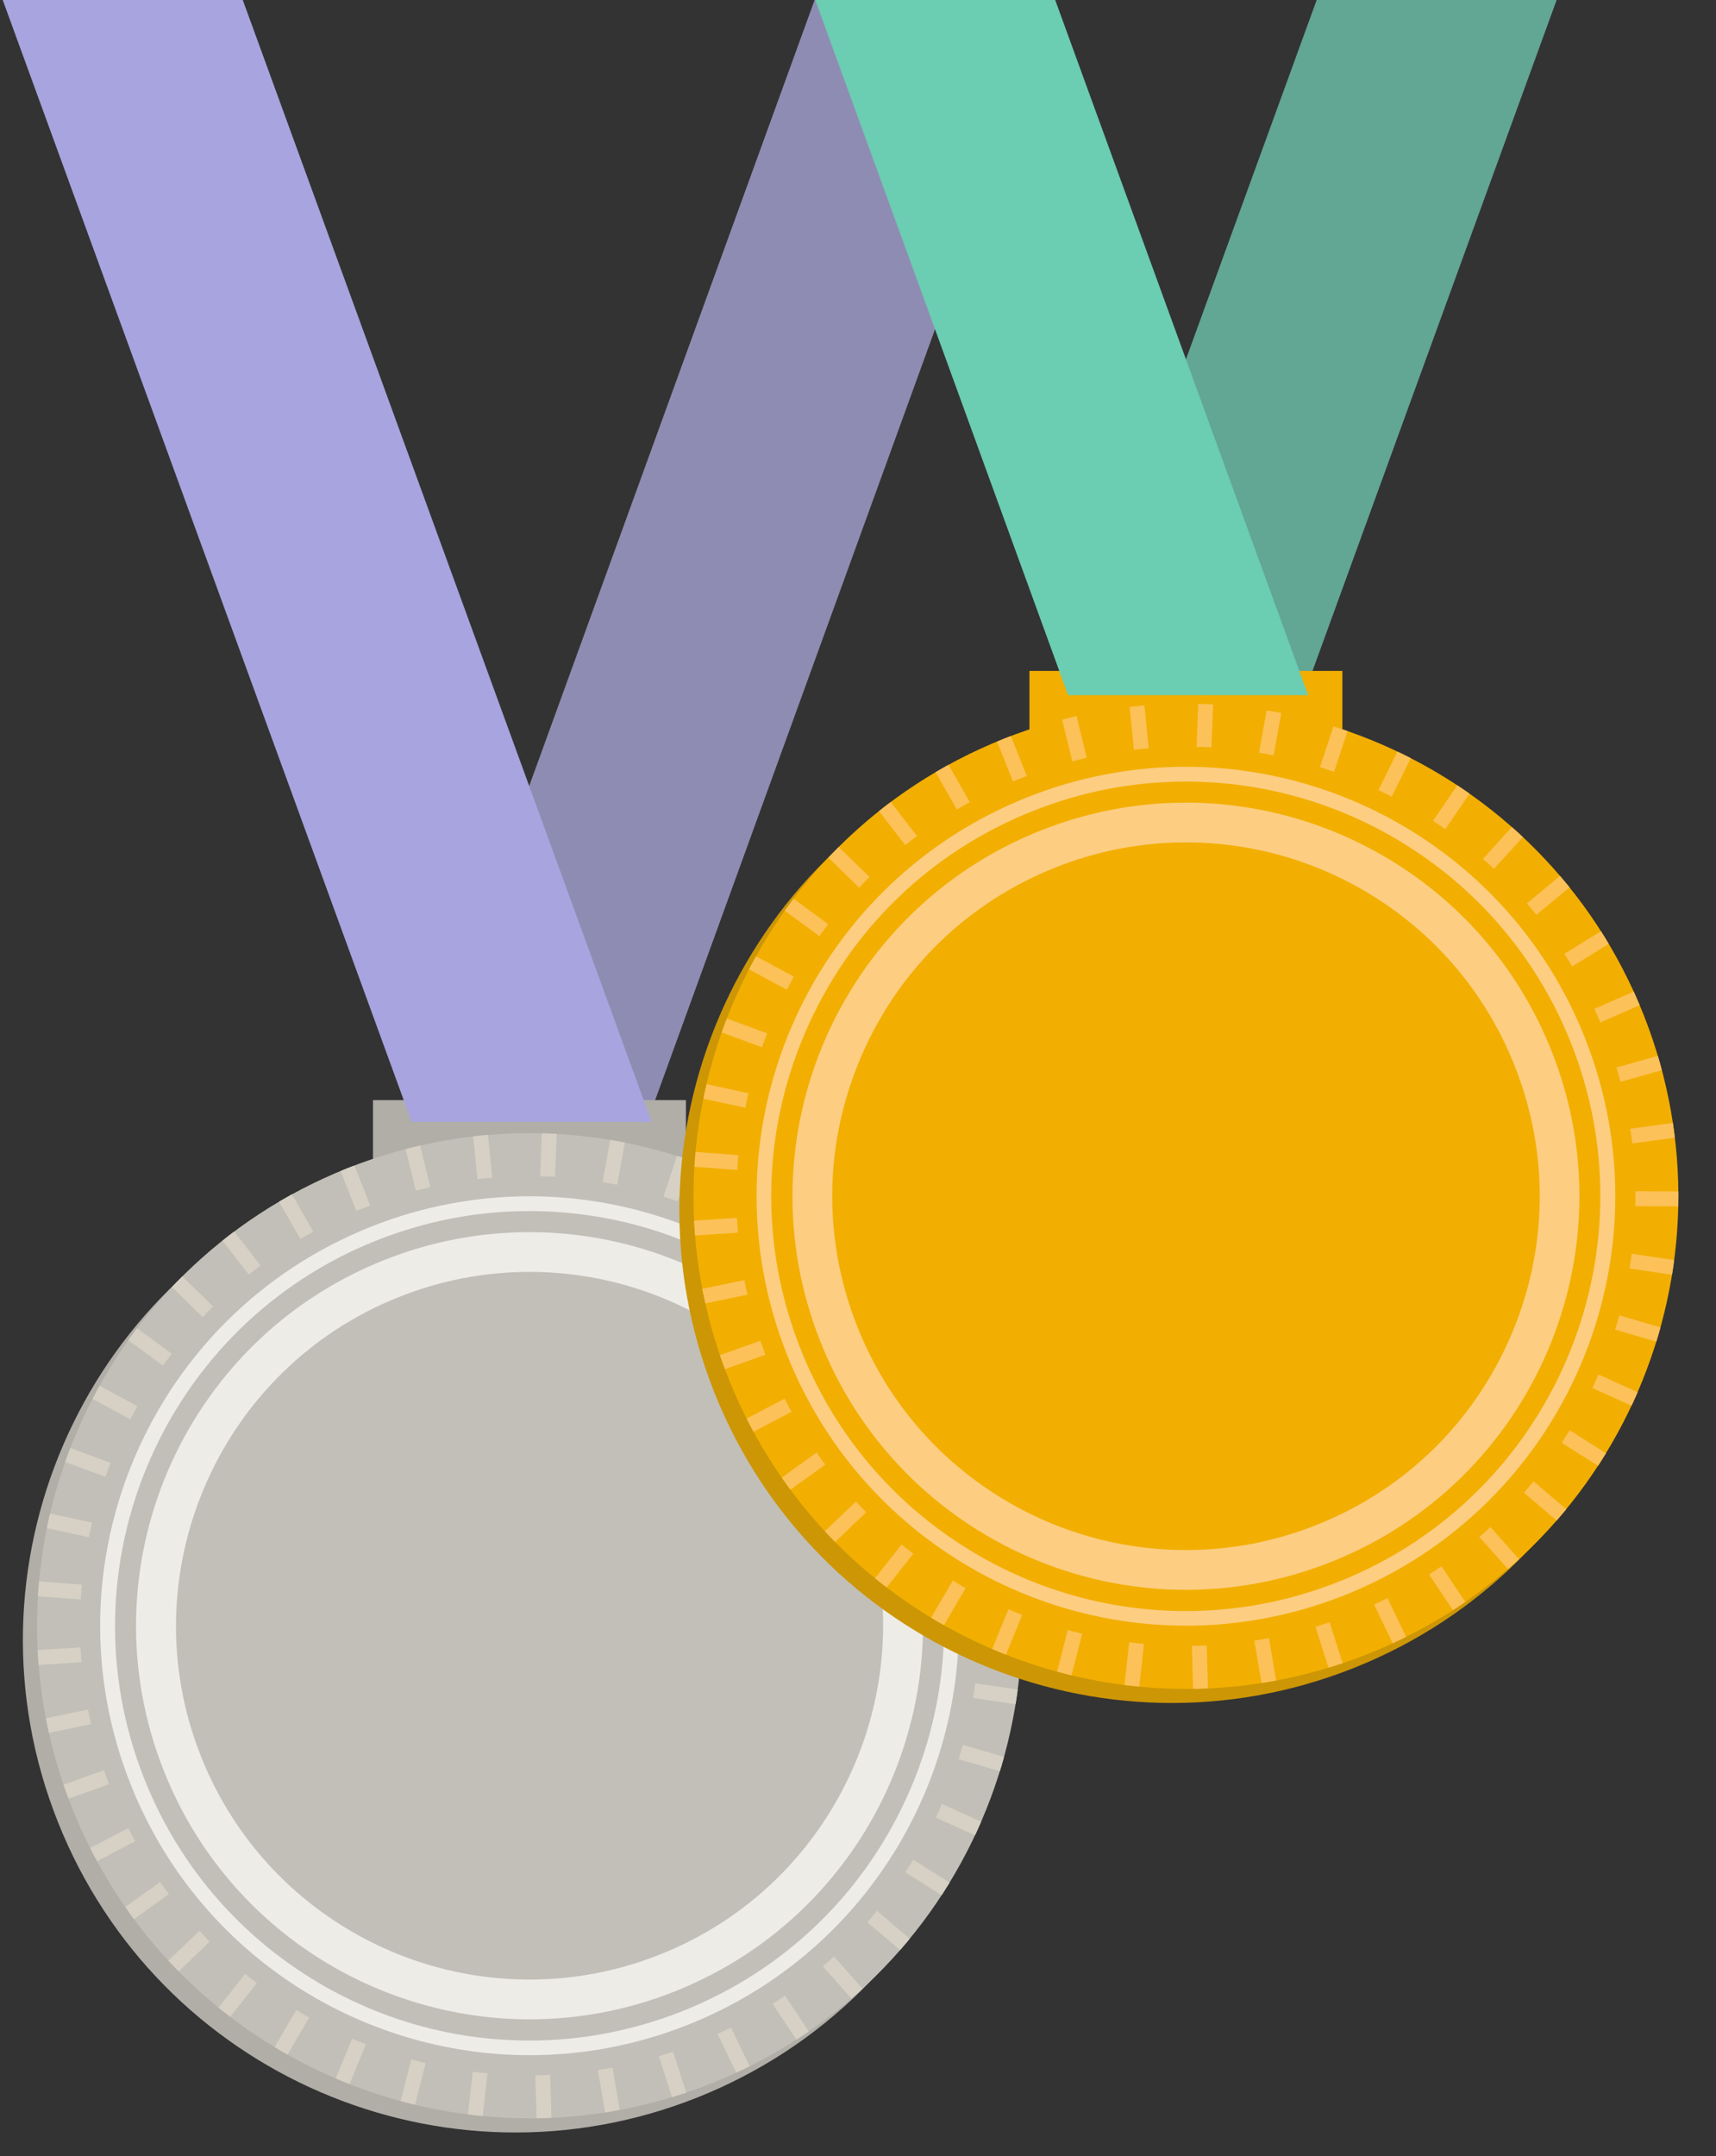
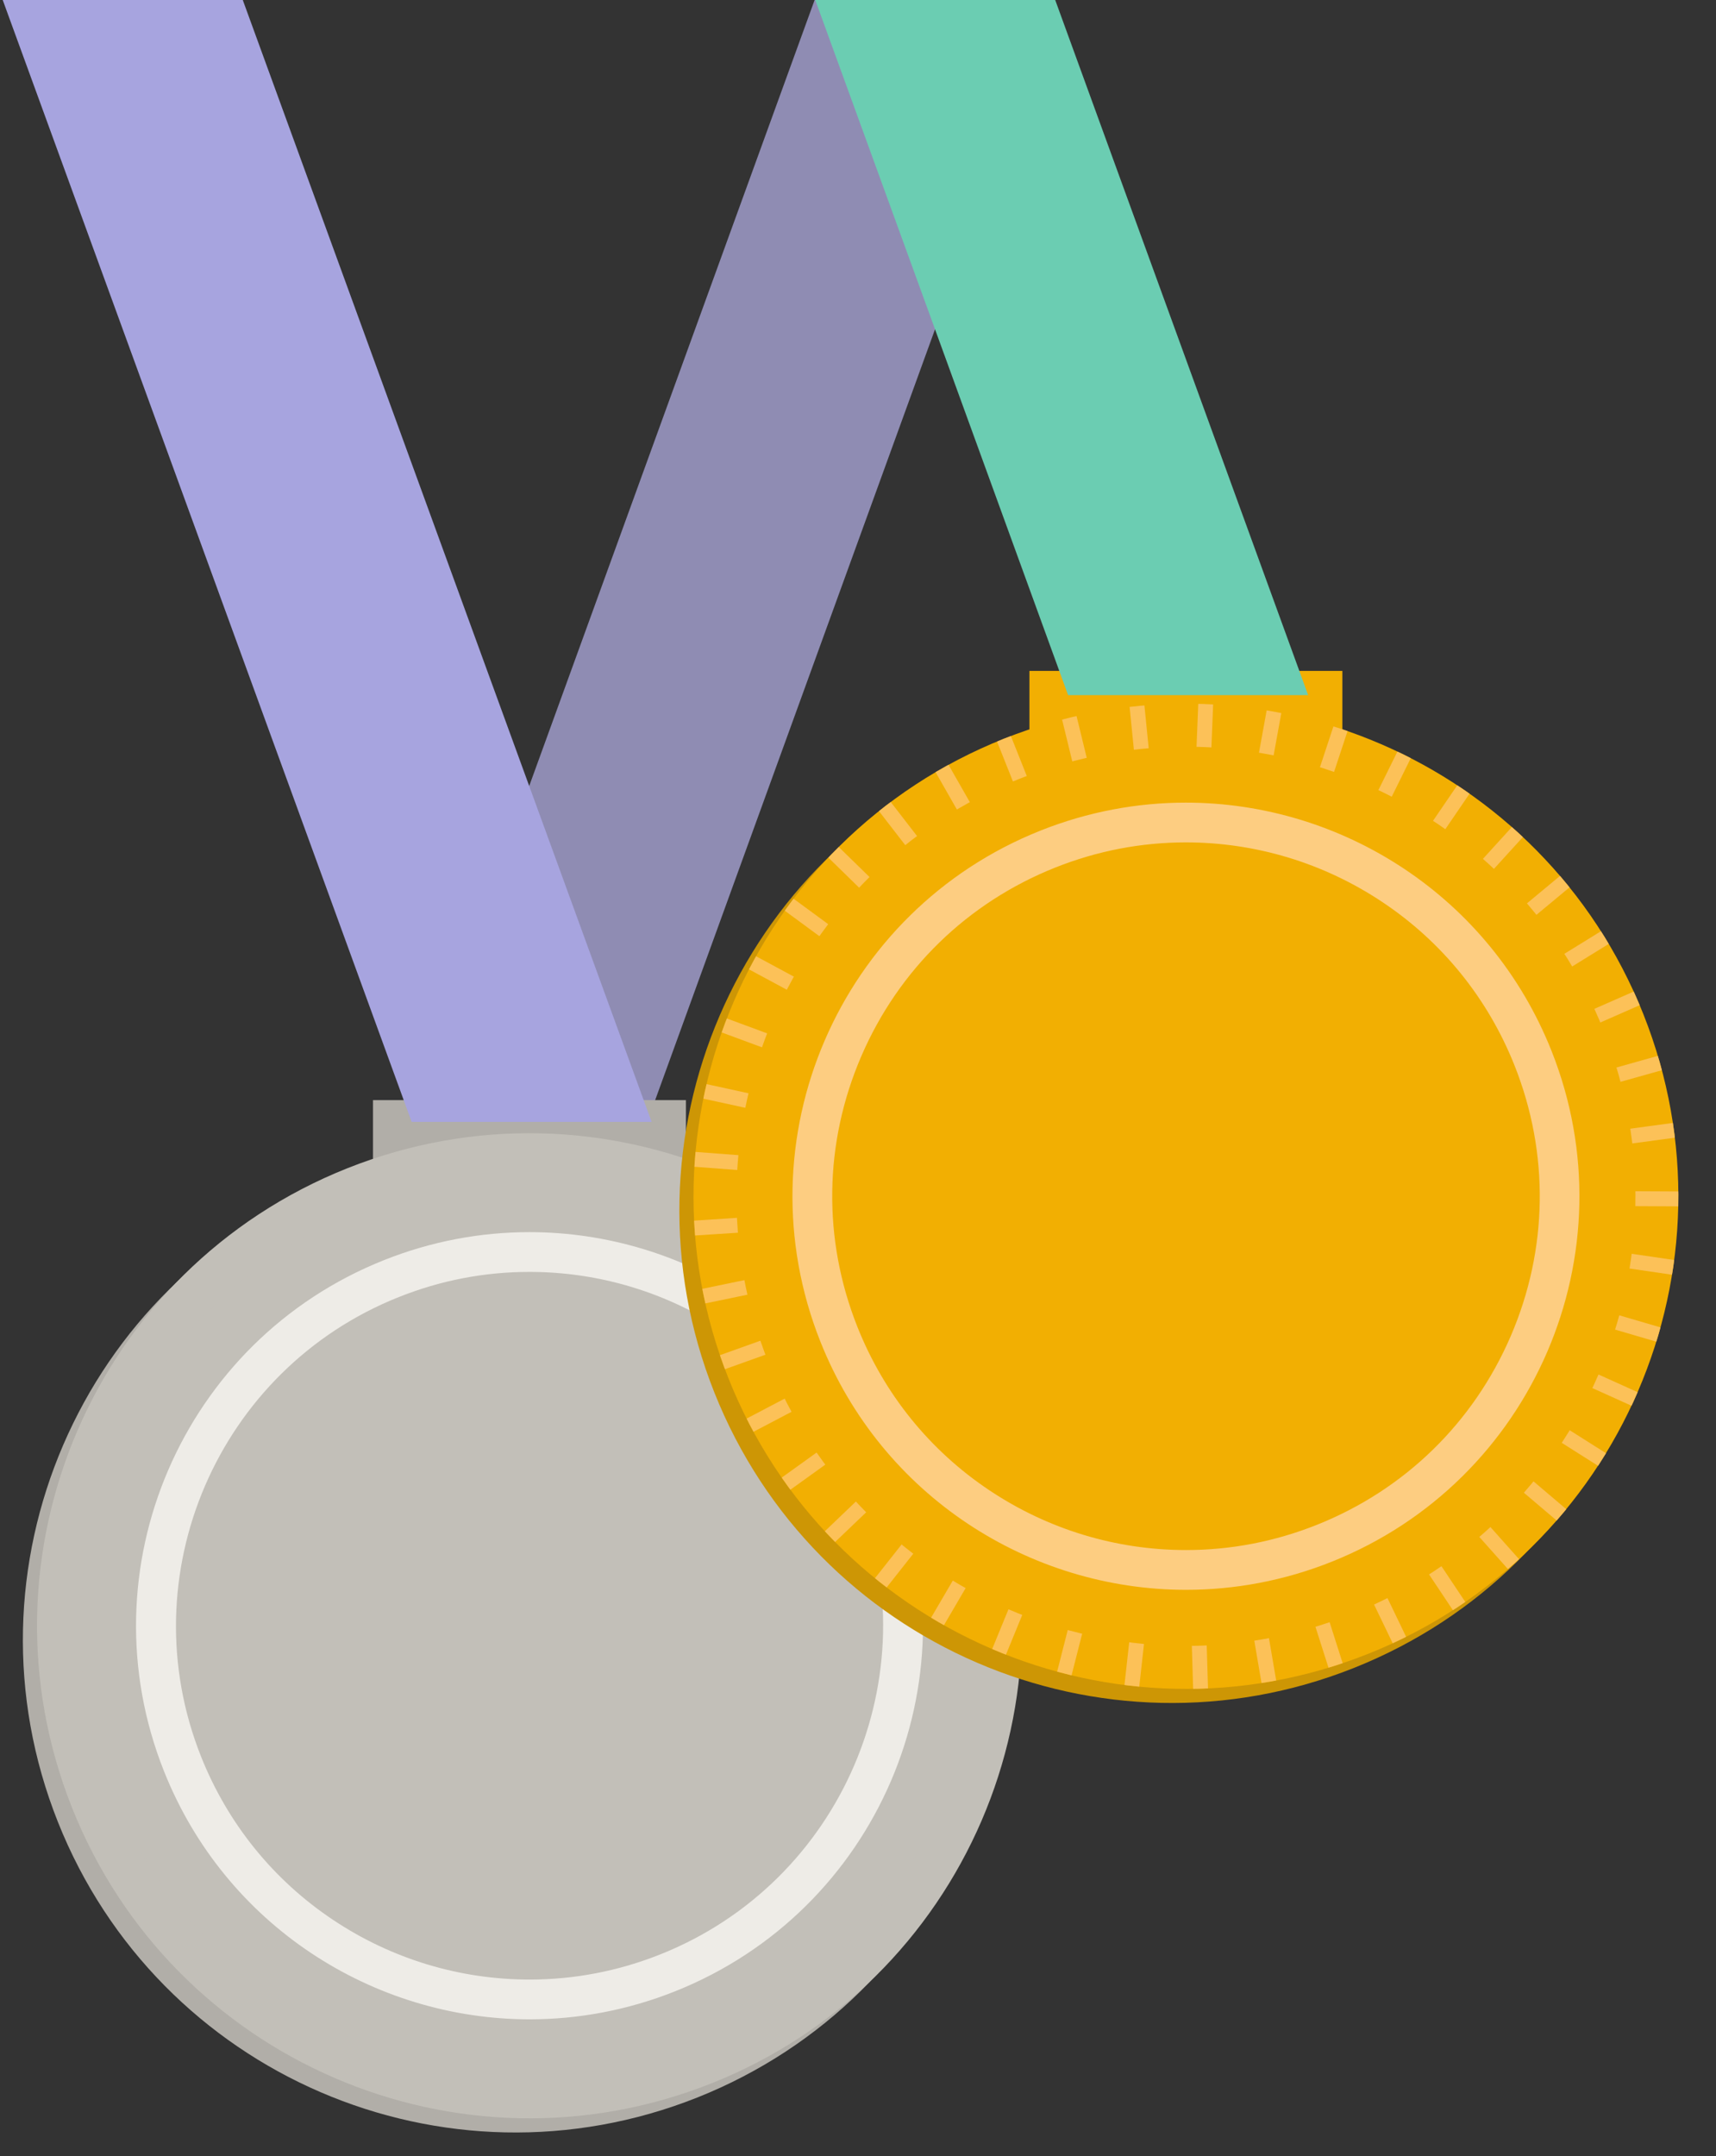
<svg xmlns="http://www.w3.org/2000/svg" xmlns:xlink="http://www.w3.org/1999/xlink" version="1.1" x="0px" y="0px" viewBox="0 0 189.08 237.49" style="enable-background:new 0 0 189.08 237.49;" xml:space="preserve">
  <rect x="0" y="0" width="189.08" height="237.49" fill="#333333" stroke="none" />
  <style type="text/css">
	.st0{fill:#D6D1C4;}
	.st1{fill:#FFFFFF;stroke:#FECB8B;stroke-width:3.978;stroke-linecap:round;stroke-miterlimit:10;}
	.st2{fill:#BC3C32;}
	.st3{fill:#60391E;}
	.st4{fill:#683F21;}
	.st5{fill:#7D4E24;}
	.st6{fill:#FFE9CF;}
	.st7{fill:#FFDFB9;}
	.st8{fill:#F7B5CD;}
	.st9{fill:#DE9EB8;}
	.st10{fill:#FFD5A2;}
	.st11{fill:#BCDCF1;stroke:#FFFFFF;stroke-width:1.231;stroke-miterlimit:10;}
	.st12{fill:#FF5100;stroke:#FFFFFF;stroke-width:1.231;stroke-miterlimit:10;}
	.st13{fill:#FFFFFF;}
	.st14{fill:#E2A99C;}
	.st15{fill:#EBB8A9;}
	.st16{fill:#F2C3B1;}
	.st17{fill:#FECB8B;}
	.st18{fill:none;stroke:#000000;stroke-width:2.015;stroke-miterlimit:10;}
	.st19{clip-path:url(#SVGID_00000122681639695698842640000001918470911531281835_);fill:#F7B5CD;}
	.st20{clip-path:url(#SVGID_00000122681639695698842640000001918470911531281835_);fill:#8DC6E8;}
	.st21{clip-path:url(#SVGID_00000122681639695698842640000001918470911531281835_);fill:#FF5100;}
	.st22{clip-path:url(#SVGID_00000122681639695698842640000001918470911531281835_);fill:#FF4438;}
	.st23{clip-path:url(#SVGID_00000122681639695698842640000001918470911531281835_);fill:#6BCDB2;}
	
		.st24{clip-path:url(#SVGID_00000122681639695698842640000001918470911531281835_);fill:none;stroke:#6BCDB2;stroke-width:0.416;stroke-miterlimit:10;}
	.st25{clip-path:url(#SVGID_00000122681639695698842640000001918470911531281835_);fill:#C084A4;}
	.st26{clip-path:url(#SVGID_00000122681639695698842640000001918470911531281835_);fill:#FECB8B;}
	.st27{clip-path:url(#SVGID_00000122681639695698842640000001918470911531281835_);fill:#A7A4DF;}
	.st28{clip-path:url(#SVGID_00000122681639695698842640000001918470911531281835_);fill:#D6D1C4;}
	.st29{fill:#F8BFA8;}
	.st30{fill:#E5AB8D;}
	.st31{fill:#683C11;}
	.st32{fill:#CA9E67;}
	.st33{fill:#FF4438;}
	.st34{fill:#302C24;}
	.st35{fill:#6A3C0F;}
	.st36{fill:#FF5100;}
	.st37{fill:#C084A4;}
	.st38{fill:none;stroke:#000000;stroke-width:5;stroke-miterlimit:10;}
	.st39{fill:#BAB3A6;}
	.st40{fill:#A7A4DF;}
	.st41{fill:none;stroke:#000000;stroke-width:1.774;stroke-miterlimit:10;}
	.st42{fill:#8DC6E8;}
	.st43{fill:#6BCDB2;}
	.st44{fill:none;stroke:#000000;stroke-width:1.789;stroke-miterlimit:10;}
	.st45{fill:#967056;}
	.st46{fill:#AD8163;}
	.st47{fill:#C99A77;}
	.st48{fill:none;stroke:#E30613;stroke-width:1.032;stroke-miterlimit:10;}
	.st49{fill:#010202;}
	.st50{fill:#145038;}
	.st51{fill:#1E7851;}
	.st52{fill:#C65A37;}
	.st53{fill:#B64F33;}
	.st54{fill:#D6B48E;}
	.st55{fill:#1E1E1C;}
	.st56{fill:#202423;}
	.st57{fill:#A16788;}
	.st58{fill:#824F3C;}
	.st59{fill:#F6C0A9;}
	.st60{fill:#CBBBA4;}
	.st61{fill:#3C3F3E;}
	.st62{fill:#8A8AC3;}
	.st63{fill:#F0D69D;}
	.st64{fill:#E8E8E8;}
	.st65{fill:none;stroke:#000000;stroke-width:3;stroke-miterlimit:10;}
	.st66{fill:#CD8C60;}
	.st67{fill:#A1663F;}
	.st68{fill:#EDEDED;}
	.st69{fill:#3461AA;}
	.st70{fill:#E5E4E4;}
	.st71{opacity:0.63;fill:#CD8C60;}
	.st72{fill:#F4F4F4;}
	.st73{fill:#4C71B7;}
	.st74{fill:#623912;}
	
		.st75{clip-path:url(#SVGID_00000016038357501654878820000013867275295455902351_);fill:none;stroke:#010202;stroke-width:1.478;stroke-miterlimit:10;}
	
		.st76{clip-path:url(#SVGID_00000005229252124725167520000007250629596153888168_);fill:none;stroke:#010202;stroke-width:1.478;stroke-miterlimit:10;}
	
		.st77{clip-path:url(#SVGID_00000052787054902616626010000013138789369449652381_);fill:none;stroke:#010202;stroke-width:1.478;stroke-miterlimit:10;}
	
		.st78{clip-path:url(#SVGID_00000067932931891767332410000005766252263864564356_);fill:none;stroke:#010202;stroke-width:1.478;stroke-miterlimit:10;}
	
		.st79{clip-path:url(#SVGID_00000077286768119536436020000016494561958915915920_);fill:none;stroke:#010202;stroke-width:1.478;stroke-miterlimit:10;}
	
		.st80{clip-path:url(#SVGID_00000098211803496035874400000007512644610114572437_);fill:none;stroke:#010202;stroke-width:1.478;stroke-miterlimit:10;}
	
		.st81{clip-path:url(#SVGID_00000158727473163527162420000014278747284549230468_);fill:none;stroke:#010202;stroke-width:1.478;stroke-miterlimit:10;}
	.st82{fill:none;stroke:#EDEDED;stroke-width:2.955;stroke-miterlimit:10;}
	.st83{fill:none;stroke:#010202;stroke-width:1.478;stroke-miterlimit:10;}
	.st84{fill:#7D9ED2;}
	
		.st85{clip-path:url(#SVGID_00000104675478665166970440000011440390523345815425_);fill:none;stroke:#010202;stroke-width:1.478;stroke-miterlimit:10;}
	.st86{fill:#8685BF;}
	.st87{fill:none;stroke:#8685BF;stroke-width:2.513;stroke-miterlimit:10;}
	.st88{fill:none;stroke:#FF5100;stroke-width:2.513;stroke-miterlimit:10;}
	.st89{fill:none;stroke:#000000;stroke-width:6.844;}
	.st90{fill:none;stroke:#000000;stroke-width:2.904;}
	.st91{fill:#EAE7E1;}
	.st92{fill:none;stroke:#000000;stroke-width:3.634;}
	.st93{fill:#119962;}
	.st94{fill:#45D492;}
	.st95{fill:#81D5C8;}
	.st96{fill:#317764;}
	.st97{fill:#8F8CB3;}
	.st98{fill:#FF5100;stroke:#FFFFFF;stroke-width:2;stroke-miterlimit:10;}
	.st99{fill:#FFCD00;}
	.st100{clip-path:url(#SVGID_00000015325981656188466190000016123451846066089633_);}
	.st101{fill:#B9B5E6;}
	.st102{fill:#DEDAD0;}
	.st103{fill:#714522;}
	.st104{fill:#F2AF02;}
	.st105{fill:#6A3C11;}
	.st106{enable-background:new    ;}
	.st107{fill:#9795BE;}
	.st108{fill:#696783;}
	.st109{fill:#8381A4;}
	.st110{fill:#6CB7A3;}
	.st111{fill:#497D70;}
	.st112{fill:#538D7E;}
	.st113{fill:#4B8173;}
	.st114{fill:#548E7F;}
	.st115{fill:#DEA6BB;}
	.st116{fill:#997381;}
	.st117{fill:#BF90A1;}
	.st118{fill:#693B17;}
	.st119{fill:#F2C2B1;}
	.st120{fill:#62A694;}
	.st121{fill:#E8AF9A;}
	.st122{fill:#F4BDA4;}
	.st123{fill:#E5AB8D;stroke:#000000;stroke-miterlimit:10;}
	.st124{fill:#62BA8B;}
	.st125{opacity:0.44;fill:none;stroke:#FFFFFF;stroke-width:9;stroke-linecap:round;stroke-linejoin:round;stroke-miterlimit:10;}
	.st126{fill:#B1D7EF;}
	.st127{fill:#FFCD00;stroke:#B8B5AA;stroke-width:4;stroke-linecap:round;stroke-linejoin:round;stroke-miterlimit:10;}
	.st128{fill:none;stroke:#010202;stroke-width:4;stroke-linecap:round;stroke-linejoin:round;stroke-miterlimit:10;}
	.st129{fill:#B8B5AA;}
	.st130{clip-path:url(#SVGID_00000057867147290625644900000003448790355929772455_);}
	.st131{clip-path:url(#SVGID_00000079471562661289759330000014353240682850123952_);}
	.st132{fill:#D19DB0;}
	.st133{clip-path:url(#SVGID_00000021814670552779772010000004717178578702491547_);}
	.st134{opacity:0.109;fill:#6BCDB2;}
	.st135{opacity:0.26;}
	.st136{opacity:0.4;}
	.st137{fill:#E9E4D8;}
	.st138{fill:#986340;}
	.st139{fill:none;stroke:#000000;stroke-width:1.375;}
	.st140{clip-path:url(#SVGID_00000104692786209136652060000008794195768011301532_);fill:#004691;}
	.st141{clip-path:url(#SVGID_00000104692786209136652060000008794195768011301532_);fill:#007D4A;}
	.st142{fill:#444746;}
	.st143{fill:#373B3A;}
	.st144{clip-path:url(#SVGID_00000163048296384361201600000001624169481771074215_);}
	.st145{clip-path:url(#SVGID_00000052816516695344451230000007372410857895856043_);}
	.st146{fill:#B1AEA8;}
	.st147{fill:#C2BFB8;}
	
		.st148{clip-path:url(#SVGID_00000122716838249902665670000002647148829678728843_);fill:none;stroke:#D6D1C4;stroke-width:1.64;stroke-miterlimit:10;}
	.st149{fill:#EEECE7;}
	.st150{opacity:0.4;fill:#8DC6E8;}
	.st151{clip-path:url(#SVGID_00000179645892499817026700000000477453217624558256_);}
	.st152{fill:none;stroke:#C084A4;stroke-width:2.161;stroke-miterlimit:10;}
	.st153{fill:none;stroke:#6BCDB2;stroke-width:3;}
	.st154{fill:#E4B47F;}
	.st155{fill:none;stroke:#000000;stroke-width:1.533;stroke-miterlimit:10;}
	.st156{fill:none;stroke:#000000;stroke-width:1.533;stroke-linecap:round;stroke-miterlimit:10;}
	.st157{fill:none;stroke:#000000;stroke-width:1.365;stroke-miterlimit:10;}
	.st158{fill:none;stroke:#000000;stroke-width:1.365;stroke-linecap:round;stroke-miterlimit:10;}
	.st159{fill:#C1BAAA;}
	.st160{fill:#E0A695;}
	.st161{fill:none;stroke:#000000;stroke-miterlimit:10;}
	.st162{fill:#C78E7B;}
	.st163{fill:#E2A58E;}
	.st164{fill:none;stroke:#FECB8B;stroke-width:36;stroke-linecap:round;stroke-miterlimit:10;}
	.st165{fill:#FECB8B;stroke:#FECB8B;stroke-width:36;stroke-linecap:round;stroke-miterlimit:10;}
	.st166{fill:#D780A7;}
	.st167{fill:#EE98BB;}
	.st168{fill:#EFC3B9;}
	.st169{fill:#F5B39F;}
	.st170{fill:#EFA58B;}
	.st171{fill:#CF8F78;}
	.st172{fill:#DB9D82;}
	.st173{clip-path:url(#SVGID_00000124839784895114380070000015602228991434244765_);}
	.st174{fill:none;stroke:#C084A4;stroke-width:4.173;stroke-miterlimit:10;}
	.st175{clip-path:url(#SVGID_00000005974562958317713710000010951373725301223318_);}
	.st176{fill:none;stroke:#C084A4;stroke-width:4.366;stroke-miterlimit:10;}
	.st177{clip-path:url(#SVGID_00000020396189600528536200000009460791375787970437_);}
	.st178{fill:none;stroke:#C084A4;stroke-width:2;stroke-miterlimit:10;}
	.st179{clip-path:url(#SVGID_00000073685752750701571760000010018572224011575700_);}
	.st180{fill:none;stroke:#C084A4;stroke-width:2.884;stroke-miterlimit:10;}
	.st181{fill:#68B09E;}
	.st182{fill:#477A6D;}
	.st183{fill:#5A9989;}
	.st184{fill:#E3B880;}
	.st185{fill:#9B7F59;}
	.st186{fill:#C39F6F;}
	.st187{clip-path:url(#SVGID_00000182505292388495305530000008834462751642504622_);}
	.st188{clip-path:url(#SVGID_00000164490635089517698050000012389159856118785451_);}
	.st189{clip-path:url(#SVGID_00000084529261434754386850000016337389173504592537_);}
	.st190{fill:none;stroke:#C084A4;stroke-width:7.533;stroke-miterlimit:10;}
	.st191{fill:none;stroke:#000000;stroke-width:1.025;stroke-miterlimit:10;}
	.st192{fill:none;stroke:#000000;stroke-width:0.552;stroke-miterlimit:10;}
	.st193{fill:none;stroke:#000000;stroke-width:0.112;stroke-miterlimit:10;}
	.st194{fill:#F4B5B5;}
	.st195{fill:none;stroke:#000000;stroke-width:1.019;stroke-miterlimit:10;}
	.st196{fill:none;stroke:#000000;stroke-width:0.332;stroke-miterlimit:10;}
	.st197{fill:#575653;}
	.st198{fill:none;stroke:#000000;stroke-width:1.125;stroke-miterlimit:10;}
	.st199{fill:none;stroke:#000000;stroke-width:1.125;stroke-linecap:round;stroke-miterlimit:10;}
	.st200{clip-path:url(#SVGID_00000039830391018154651100000016551567302866853256_);}
	.st201{fill:none;stroke:#C084A4;stroke-width:1.066;stroke-miterlimit:10;}
	.st202{fill:#C084A4;stroke:#E6CCD9;stroke-width:1.112;stroke-miterlimit:10;}
	.st203{fill:#BCDCF1;stroke:#FFFFFF;stroke-width:2;stroke-miterlimit:10;}
	.st204{fill:#FF4438;stroke:#FFFFFF;stroke-width:2;stroke-miterlimit:10;}
	.st205{fill:#BCDCF1;stroke:#FFFFFF;stroke-width:1.282;stroke-miterlimit:10;}
	.st206{fill:#FF5100;stroke:#FFFFFF;stroke-width:1.282;stroke-miterlimit:10;}
	.st207{fill:#262D1D;}
	.st208{fill:#313B27;}
	.st209{fill:#F2F2F2;}
	.st210{fill:#688259;}
	.st211{fill:#759365;}
	.st212{fill:#030304;}
	.st213{fill:none;stroke:#D6D1C4;stroke-width:9;stroke-miterlimit:10;}
	.st214{fill:none;stroke:#000000;stroke-width:4.532;}
	.st215{fill:none;stroke:#000000;stroke-width:4.532;stroke-miterlimit:10;}
	.st216{fill:#FFFFFF;stroke:#010202;stroke-width:5;stroke-miterlimit:10;}
	.st217{fill:none;stroke:#F7B5CD;stroke-width:7;}
	.st218{fill:#6BCDB2;stroke:#6BCDB2;stroke-width:7;stroke-miterlimit:10;}
	.st219{fill:none;stroke:#A7A4DF;stroke-width:7;}
	.st220{fill:#DF4A12;}
	.st221{clip-path:url(#SVGID_00000166651826218331603960000007733901310957904006_);}
	.st222{fill:#8C8CC4;}
	.st223{clip-path:url(#SVGID_00000000928222107359478710000013583474120431577251_);}
	.st224{fill:none;stroke:#000000;stroke-width:8.201;stroke-miterlimit:10;}
	.st225{fill:none;stroke:#000000;stroke-width:1.443;stroke-miterlimit:10;}
	.st226{fill:none;stroke:#000000;stroke-width:1.443;stroke-linecap:round;stroke-miterlimit:10;}
	.st227{fill:none;stroke:#000000;stroke-width:1.286;stroke-miterlimit:10;}
	.st228{fill:none;stroke:#000000;stroke-width:1.286;stroke-linecap:round;stroke-miterlimit:10;}
	.st229{opacity:0.5;fill:#010202;}
	.st230{fill:#C7E2F3;}
	.st231{fill:none;stroke:#010202;stroke-width:4.181;stroke-linecap:round;stroke-miterlimit:10;}
	.st232{fill:#DBDBDB;}
	.st233{fill:none;stroke:#000000;stroke-width:2.145;stroke-miterlimit:10;}
	.st234{fill:none;stroke:#DBDBDB;stroke-width:2.145;stroke-miterlimit:10;}
	.st235{fill:none;stroke:#25221F;stroke-width:0.79;stroke-miterlimit:10;}
	.st236{fill:none;stroke:#25221F;stroke-width:0.79;stroke-linecap:round;stroke-linejoin:round;stroke-miterlimit:10;}
	.st237{fill:none;stroke:#000000;stroke-width:5.185;stroke-miterlimit:10;}
	.st238{fill:#6BCDB2;stroke:#000000;stroke-width:4.934;stroke-miterlimit:10;}
	.st239{fill:none;stroke:#FFFFFF;stroke-width:7.787;stroke-linecap:round;stroke-linejoin:round;stroke-miterlimit:10;}
	.st240{fill:#FF4438;stroke:#000000;stroke-width:4.934;stroke-miterlimit:10;}
	.st241{fill:#A7A4DF;stroke:#000000;stroke-width:4.934;stroke-miterlimit:10;}
	.st242{fill:none;stroke:#000000;stroke-width:4.934;stroke-miterlimit:10;}
	.st243{fill:#FF6D2D;stroke:#000000;stroke-width:4.934;stroke-miterlimit:10;}
	.st244{fill:#8DC6E8;stroke:#000000;stroke-width:4.934;stroke-miterlimit:10;}
	.st245{fill:#464947;}
	.st246{fill:none;stroke:#010202;stroke-width:6.05;stroke-linecap:round;stroke-miterlimit:10;}
	.st247{fill:#B5874F;}
	.st248{fill:#FF6D2D;}
	.st249{clip-path:url(#SVGID_00000057826691708095041660000010855650689436744088_);}
	.st250{fill:none;stroke:#C084A4;stroke-width:2.105;stroke-miterlimit:10;}
	.st251{clip-path:url(#SVGID_00000006677430669089946670000006500255038189656202_);}
	.st252{clip-path:url(#SVGID_00000175323675476966325300000014289183282651931781_);}
	.st253{fill:none;stroke:#C084A4;stroke-width:1.874;stroke-miterlimit:10;}
	.st254{fill:none;stroke:#A7748E;stroke-width:2.105;stroke-miterlimit:10;}
	.st255{fill:none;stroke:#010202;stroke-width:6.893;stroke-linecap:round;stroke-miterlimit:10;}
	.st256{clip-path:url(#SVGID_00000016779367919734477120000007982743323700044703_);}
	.st257{clip-path:url(#SVGID_00000098221121435387939640000012664578290920428944_);}
	.st258{fill:none;stroke:#C084A4;stroke-width:1.23;stroke-miterlimit:10;}
	.st259{fill:#9C96B8;}
	.st260{fill:#9C96B8;stroke:#DBD9F2;stroke-width:1.283;stroke-miterlimit:10;}
	.st261{fill:#6BCDB2;stroke:#FFFFFF;stroke-width:2;stroke-miterlimit:10;}
	.st262{clip-path:url(#SVGID_00000070107107954057289060000007338437922434728097_);}
	.st263{fill:none;stroke:#C084A4;stroke-width:1.227;stroke-miterlimit:10;}
	.st264{fill:#A7A4DF;stroke:#A7A4DF;stroke-width:3.797;stroke-miterlimit:10;}
	.st265{fill:#A7A4DF;stroke:#FF5100;stroke-width:3.796;stroke-miterlimit:10;}
	.st266{fill:none;stroke:#FF5100;stroke-width:3.796;stroke-miterlimit:10;}
	.st267{fill:#FF4438;stroke:#FF4438;stroke-width:3.797;stroke-miterlimit:10;}
	.st268{fill:#A7A4DF;stroke:#D6A936;stroke-width:3.796;stroke-miterlimit:10;}
	.st269{fill:none;stroke:#D6A936;stroke-width:3.796;stroke-miterlimit:10;}
	.st270{fill:#D6A937;}
	.st271{fill:#6BCDB2;stroke:#6BCDB2;stroke-width:3.797;stroke-miterlimit:10;}
	.st272{fill:#A7A4DF;stroke:#FF4438;stroke-width:3.796;stroke-miterlimit:10;}
	.st273{fill:none;stroke:#FF4438;stroke-width:3.796;stroke-miterlimit:10;}
	.st274{fill:#C53F35;}
	.st275{fill:#FF4438;stroke:#000000;stroke-width:3.797;stroke-miterlimit:10;}
	.st276{fill:#A7A4DF;stroke:#FECB8B;stroke-width:3.796;stroke-miterlimit:10;}
	.st277{fill:none;stroke:#FECB8B;stroke-width:3.796;stroke-miterlimit:10;}
	.st278{fill:#6BCDB2;stroke:#000000;stroke-width:3.797;stroke-miterlimit:10;}
	.st279{fill:#A7A4DF;stroke:#000000;stroke-width:3.797;stroke-miterlimit:10;}
	.st280{fill:#191717;}
	.st281{fill:none;stroke:#D6A937;stroke-width:2;stroke-miterlimit:10;}
	.st282{fill:#E30613;}
	.st283{opacity:0.36;fill:#009FE3;}
	.st284{fill:#009FE3;}
	.st285{fill:#C18FA3;}
	.st286{fill:#DBA2BA;}
	.st287{opacity:0.2;fill:#010202;}
	.st288{fill:none;stroke:#6BCDB2;stroke-width:1.863;}
	.st289{fill:#A7A4DF;stroke:#000000;stroke-width:2.795;stroke-miterlimit:10;}
	.st290{fill:none;stroke:#6BCDB2;stroke-width:1.82;}
	.st291{fill:none;stroke:#FF4438;stroke-width:5.231;stroke-linecap:round;stroke-miterlimit:10;}
	.st292{fill:#F2F2F2;stroke:#000000;stroke-width:2;stroke-miterlimit:10;}
	.st293{fill:#F2F2F2;stroke:#FF4438;stroke-width:4;stroke-miterlimit:10;}
	.st294{fill:#CEA798;}
	.st295{fill:none;stroke:#000000;stroke-miterlimit:10;stroke-dasharray:3.046,3.046;}
	.st296{fill:none;stroke:#000000;stroke-width:0.75;stroke-miterlimit:10;}
	.st297{fill:#E0E0E0;}
	.st298{fill:#22386F;}
	.st299{fill:#F2F2F2;stroke:#000000;stroke-width:2.297;stroke-miterlimit:10;}
	.st300{fill:#53C3EC;}
	.st301{fill:#D6A936;}
	.st302{fill:none;stroke:#FFFFFF;stroke-width:18.318;stroke-linecap:round;stroke-linejoin:round;stroke-miterlimit:10;}
	.st303{fill:none;stroke:#FF9883;stroke-width:18.318;stroke-linecap:round;stroke-linejoin:round;stroke-miterlimit:10;}
	.st304{fill:#8C572A;}
	.st305{fill:none;stroke:#FECB8B;stroke-width:13.993;stroke-miterlimit:10;}
	.st306{fill:none;stroke:#FECB8B;stroke-width:25.188;stroke-miterlimit:10;}
	.st307{fill:none;stroke:#FECB8B;stroke-width:2.239;stroke-miterlimit:10;}
	.st308{fill:#FFE4C4;}
	.st309{fill:#E9BC82;}
	.st310{fill:#282727;}
	.st311{clip-path:url(#SVGID_00000002350526073004453770000016367052205079671967_);}
	.st312{fill:#3C3C3B;}
	.st313{fill:#4A4A49;}
	.st314{fill:none;stroke:#FF4438;stroke-width:4;stroke-miterlimit:10;}
	.st315{fill:none;stroke:#C53F35;stroke-miterlimit:10;}
	.st316{fill:#FF9883;}
	.st317{fill:#FFFFFF;stroke:#FFE4C4;stroke-width:3.978;stroke-linecap:round;stroke-miterlimit:10;}
	.st318{clip-path:url(#SVGID_00000119805329780821388850000008406758071726058890_);}
	.st319{fill:#575756;}
	.st320{clip-path:url(#SVGID_00000144299715771369131750000003707132118652703931_);}
	.st321{opacity:0.4;fill:none;stroke:#FFFFFF;stroke-width:10;stroke-linecap:round;stroke-linejoin:round;stroke-miterlimit:10;}
	.st322{opacity:0.3;}
	.st323{clip-path:url(#SVGID_00000042705110588243999510000014406675417080426886_);fill:#F2C2B1;}
	.st324{clip-path:url(#SVGID_00000042705110588243999510000014406675417080426886_);fill:#693B17;}
	.st325{clip-path:url(#SVGID_00000042705110588243999510000014406675417080426886_);fill:#FFFFFF;}
	.st326{clip-path:url(#SVGID_00000042705110588243999510000014406675417080426886_);fill:#FDD5A1;}
	.st327{clip-path:url(#SVGID_00000058590694020921361850000011080329604943992995_);fill:#F2C2B1;}
	.st328{clip-path:url(#SVGID_00000058590694020921361850000011080329604943992995_);fill:#693B17;}
	.st329{clip-path:url(#SVGID_00000058590694020921361850000011080329604943992995_);fill:#FFFFFF;}
	.st330{clip-path:url(#SVGID_00000058590694020921361850000011080329604943992995_);fill:#FDD5A1;}
	.st331{fill:#FBD2E0;}
	.st332{fill:none;stroke:#000000;stroke-width:6;stroke-miterlimit:10;}
	.st333{fill:#FF5D4B;}
	.st334{clip-path:url(#SVGID_00000182511642176606099710000008339864798661861044_);}
	.st335{fill:#FDD5A1;}
	.st336{clip-path:url(#SVGID_00000065793974416102101240000002979903183972402338_);fill:#FEE6C8;}
	.st337{fill:#FEE6C8;}
	.st338{clip-path:url(#SVGID_00000183956236225787079700000003034863334946478977_);}
	.st339{fill:none;stroke:#A58A74;stroke-width:0.924;stroke-miterlimit:10;}
	.st340{fill:none;stroke:#D6D1C4;stroke-width:2.559;stroke-miterlimit:10;}
	.st341{fill:#96958B;}
	.st342{fill:none;stroke:#D6D1C4;stroke-width:2;stroke-miterlimit:10;}
	.st343{fill:none;stroke:#A7A59B;stroke-width:4;stroke-miterlimit:10;}
	.st344{fill:none;stroke:#A7A59B;stroke-width:2;stroke-miterlimit:10;}
	.st345{fill:none;stroke:#D6D1C4;stroke-width:2;stroke-linecap:round;stroke-miterlimit:10;}
	.st346{fill:#7AA9C5;}
	.st347{fill:#7B4F2F;}
	.st348{fill:#965F36;}
	.st349{fill:#4C2F1E;}
	.st350{fill:#FCC158;}
	.st351{fill:#D9990C;}
	.st352{fill:#CD9605;}
	
		.st353{clip-path:url(#SVGID_00000131369777099764624620000016260607373250217398_);fill:none;stroke:#FCC158;stroke-width:1.64;stroke-miterlimit:10;}
	.st354{fill:#FDCD81;}
	.st355{fill:#323333;}
	.st356{fill:#FF725D;}
	.st357{fill:#B6B3A8;}
	.st358{fill:#DB6337;}
	.st359{fill:#FF7E43;}
	.st360{fill:#F7F3F1;}
	.st361{fill:#4962AB;}
	.st362{clip-path:url(#SVGID_00000014605240191011081420000011394518284259346053_);}
	.st363{fill:url(#SVGID_00000041984684328957146100000009829700872938561195_);}
	.st364{fill:#EDA557;}
	.st365{fill:#FFECD5;}
	.st366{fill:url(#SVGID_00000103262064778143650410000007107694841988963511_);}
	.st367{fill:url(#SVGID_00000091713694652242318280000005353220286473781919_);}
	.st368{fill:url(#SVGID_00000076573018267067493430000013383713345718993840_);}
	.st369{fill:url(#SVGID_00000101807497016208837990000018298338196400767386_);}
	.st370{fill:url(#SVGID_00000130631182085059278370000014375902757667096763_);}
	.st371{fill:url(#SVGID_00000031180468095399045860000004908484146145318323_);}
	.st372{fill:url(#SVGID_00000123410274661375235030000016363682013675824012_);}
	.st373{fill:url(#SVGID_00000029724377638800922820000004301844148264813232_);}
	.st374{fill:url(#SVGID_00000015315236401374707350000007258443170517422763_);}
	.st375{fill:url(#SVGID_00000071517213164061519020000007151108200953558661_);}
	.st376{fill:url(#SVGID_00000022558354871527425260000013446600945027274922_);}
	.st377{fill:url(#SVGID_00000157282973224408528910000015532444135275796357_);}
	.st378{fill:url(#SVGID_00000036242092519867470660000007969991410694353031_);}
	.st379{fill:url(#SVGID_00000025403121454734025670000008488873249464982177_);}
	.st380{fill:url(#SVGID_00000027589054586171976820000014805694935896633984_);}
	.st381{fill:url(#SVGID_00000049182578697446040830000014723902075714328992_);}
	.st382{fill:url(#SVGID_00000043458328859945220340000014472210630107210165_);}
	.st383{fill:url(#SVGID_00000145028031595800486540000011801152635503041445_);}
	.st384{fill:url(#SVGID_00000040569579428758878610000000271638775723948419_);}
	.st385{fill:url(#SVGID_00000124149209372933518760000014642613109877953688_);}
	.st386{fill:url(#SVGID_00000176729757597655391380000015734769240745585024_);}
	.st387{fill:url(#SVGID_00000124874162563250480600000018090222269139613107_);}
	.st388{fill:url(#SVGID_00000057114592590703637550000008126647324613944715_);}
	.st389{fill:url(#SVGID_00000054947510682983626580000001120657927431201946_);}
	.st390{fill:url(#SVGID_00000006688722504750396420000001631485623104715943_);}
	.st391{fill:url(#SVGID_00000126300579438024493130000007113050594378625421_);}
	.st392{fill:url(#SVGID_00000143594999165051585790000012749890441857095080_);}
	.st393{fill:url(#SVGID_00000162339679761574334820000015521566631495832960_);}
	.st394{fill:url(#SVGID_00000057141579789488693660000008408852296817392512_);}
	.st395{fill:url(#SVGID_00000092441581225497398240000015633783024909758910_);}
	.st396{fill:url(#SVGID_00000126289487502835663240000010132822759024574380_);}
	.st397{fill:url(#SVGID_00000125602749011681642300000013987486671589259960_);}
	.st398{fill:url(#SVGID_00000168095012415133655300000012433752855660713900_);}
	.st399{fill:url(#SVGID_00000129205563669885647640000016944889336702527365_);}
	.st400{fill:url(#SVGID_00000091706380510575243050000002067563736039356810_);}
	.st401{fill:url(#SVGID_00000079475218496761368170000003860312507615588768_);}
	.st402{fill:url(#SVGID_00000183970496505204348500000010381213327478444211_);}
	.st403{fill:url(#SVGID_00000033352477801045362580000013234487188180022714_);}
	.st404{fill:url(#SVGID_00000175301743430014668400000003502661266468530576_);}
	.st405{fill:url(#SVGID_00000021087093773327375590000000013107988892423869_);}
	.st406{fill:url(#SVGID_00000052785981040506614980000013163066031801858232_);}
	.st407{fill:url(#SVGID_00000164489424032678282060000001670938062050520511_);}
	.st408{fill:url(#SVGID_00000163774811273595730330000011094677163897777794_);}
	.st409{fill:url(#SVGID_00000134233944030950925730000002761966504733754779_);}
	.st410{fill:url(#SVGID_00000023254780653167741580000000537526570828814224_);}
	.st411{fill:url(#SVGID_00000021112500987447274700000008174816647269882520_);}
	.st412{fill:url(#SVGID_00000066477685551058409810000016581687394611839637_);}
	.st413{fill:url(#SVGID_00000131350613664125942120000013075176266154730922_);}
	.st414{fill:url(#SVGID_00000114776610729233825340000004262533920238882713_);}
	.st415{fill:url(#SVGID_00000065787344455191632260000013624280109049980589_);}
	.st416{fill:url(#SVGID_00000000924545133290489490000000046370517366535339_);}
	.st417{fill:url(#SVGID_00000011730492904457845550000008879456693827171775_);}
	.st418{fill:url(#SVGID_00000093873430277200777470000003287919739600033974_);}
	.st419{fill:url(#SVGID_00000009564268035737201050000009842994706422554044_);}
	.st420{fill:url(#SVGID_00000002373904925374775510000016499002914302082978_);}
	.st421{fill:url(#SVGID_00000183955465215519557970000007224765386802343056_);}
	.st422{fill:url(#SVGID_00000158018489446276967180000003227451673756298123_);}
	.st423{fill:url(#SVGID_00000083808970149970365590000017383984007716261015_);}
	.st424{fill:url(#SVGID_00000176042758999721141430000016695476294476495786_);}
	.st425{fill:url(#SVGID_00000127027222244371731980000011552801056332004791_);}
	.st426{fill:url(#SVGID_00000031910852637076804450000011907854696299409813_);}
	.st427{fill:#CAE7ED;}
	.st428{fill:#AED1D6;}
	.st429{clip-path:url(#SVGID_00000048489896775734090170000003488583849869255062_);}
	.st430{fill:#262626;}
	.st431{clip-path:url(#SVGID_00000068675715088910516560000013440739738647047335_);}
	.st432{fill:#EA5351;}
	.st433{fill:#85C3A0;}
	.st434{fill:#C084A4;stroke:#D6D1C4;stroke-width:1.066;stroke-miterlimit:10;}
	.st435{fill:#020203;}
	.st436{fill:#203366;}
	.st437{fill:#E1E1E1;}
	.st438{fill:#83B7D6;}
	.st439{clip-path:url(#SVGID_00000145767205203497039480000004739529264303524749_);}
	.st440{clip-path:url(#SVGID_00000066475008580220970180000008587741780416198304_);}
	.st441{clip-path:url(#SVGID_00000057119960180883038360000016325189776059621514_);}
	.st442{clip-path:url(#SVGID_00000135681995563887621200000017772635214431340460_);}
	.st443{clip-path:url(#SVGID_00000142876804640145960800000002974901938516819390_);}
	.st444{clip-path:url(#SVGID_00000134211766755741011440000006021987598209806781_);}
	.st445{clip-path:url(#SVGID_00000175296336125845774340000009447140330843617163_);}
	.st446{clip-path:url(#SVGID_00000172411104096210356700000007582067221249498289_);}
	.st447{fill:#B7D8E5;stroke:#323333;stroke-width:8.062;stroke-miterlimit:10;}
	.st448{fill:#CD5025;}
	.st449{fill:#646766;}
	.st450{fill:#FCDE9C;}
	.st451{fill:#BEE1EB;}
	.st452{fill:#010202;stroke:#E3E5E3;stroke-width:2.687;stroke-miterlimit:10;}
	.st453{fill:#CDCABE;}
	.st454{fill:#569F72;}
	.st455{clip-path:url(#SVGID_00000063603852430360348830000015241183661152484996_);}
	.st456{fill:none;stroke:#45D492;stroke-width:1.066;stroke-miterlimit:10;}
	.st457{fill:#2A6854;}
	.st458{fill:#2A6854;stroke:#ACD6BD;stroke-width:1.112;stroke-miterlimit:10;}
	.st459{fill:#317764;stroke:#FFFFFF;stroke-width:2;stroke-miterlimit:10;}
	.st460{fill:#7D7773;}
	.st461{fill:#AFAAA8;}
	.st462{fill:#F6F5F1;}
	.st463{fill:none;stroke:#000000;stroke-width:1.721;}
	.st464{fill:none;stroke:#000000;stroke-width:3.241;}
	.st465{fill:#D3CFC7;}
	.st466{fill:#3D3F3E;}
	.st467{fill:#212423;}
	.st468{fill:none;stroke:#000000;stroke-width:0.919;stroke-miterlimit:10;}
	.st469{fill:#AD7D5B;}
	.st470{fill:#E3E1E1;}
	.st471{fill:#F0EFEF;}
	.st472{fill:none;stroke:#FECB8B;stroke-width:10;stroke-miterlimit:10;}
	.st473{fill:none;stroke:#FECB8B;stroke-width:10;stroke-linecap:round;stroke-linejoin:round;stroke-miterlimit:10;}
	.st474{fill:none;stroke:#FDEAD5;stroke-width:6;stroke-linecap:round;stroke-miterlimit:10;}
	.st475{fill:#CE4346;}
	.st476{fill:#A13639;}
	.st477{fill:#F4ECDC;}
	.st478{fill:#4A3F3F;}
	.st479{fill:#E8E8E7;}
	.st480{fill:#FCD9E5;}
	.st481{fill:none;stroke:#6BCDB2;stroke-width:4;}
	.st482{fill:none;stroke:#000000;stroke-width:1.428;stroke-miterlimit:10;}
	.st483{fill:none;stroke:#010202;stroke-width:6;stroke-miterlimit:10;}
	.st484{clip-path:url(#SVGID_00000163751172838133865700000001165448298321543304_);fill:#037B44;}
	.st485{clip-path:url(#SVGID_00000016781460202644553560000005998058113367319702_);fill:#037B44;}
	.st486{clip-path:url(#SVGID_00000059292418935557897890000009540931707574156950_);fill:#037B44;}
	.st487{fill:#C7A482;}
	.st488{clip-path:url(#SVGID_00000007430845928263170790000008090054651702768046_);}
	.st489{clip-path:url(#SVGID_00000038394677619958326080000005700682825652559031_);}
	.st490{clip-path:url(#SVGID_00000159440817221677226590000004039641337036345533_);}
	.st491{clip-path:url(#SVGID_00000141443253528944277110000009253508204014704033_);}
	.st492{clip-path:url(#SVGID_00000054970232614584345960000012983614196952772757_);}
	.st493{clip-path:url(#SVGID_00000034810130697551836490000013168585452489941439_);}
	.st494{fill:none;stroke:#010202;stroke-width:10;stroke-miterlimit:10;}
	.st495{opacity:0.61;fill:none;stroke:#FFFFFF;stroke-width:18;stroke-linecap:round;stroke-linejoin:round;stroke-miterlimit:10;}
	.st496{fill:none;stroke:#FFCD00;stroke-width:7;stroke-miterlimit:10;}
	.st497{fill:none;stroke:#FECB8B;stroke-width:5;stroke-miterlimit:10;}
	.st498{fill:none;stroke:#FECB8B;stroke-width:5;stroke-linecap:round;stroke-linejoin:round;stroke-miterlimit:10;}
	.st499{clip-path:url(#SVGID_00000019661310124266053230000014927427633622023307_);fill:#FFCD00;}
	.st500{fill:#ECEAE3;}
	.st501{fill:#6A3B12;}
	.st502{clip-path:url(#SVGID_00000084512297266515726850000015501654497066753673_);fill:#FFCD00;}
	.st503{clip-path:url(#SVGID_00000018220049284009017090000016419933973431370883_);fill:#ECEAE3;}
	.st504{clip-path:url(#SVGID_00000017514681528905722470000013710071760518950293_);fill:#F2C2B1;}
	.st505{clip-path:url(#SVGID_00000017514681528905722470000013710071760518950293_);fill:#693B17;}
	.st506{clip-path:url(#SVGID_00000017514681528905722470000013710071760518950293_);fill:#A7A4DF;}
	.st507{clip-path:url(#SVGID_00000017514681528905722470000013710071760518950293_);fill:#E73E11;}
	.st508{fill:none;stroke:#FF4438;stroke-width:6;stroke-miterlimit:10;}
	.st509{fill:none;stroke:#45D492;stroke-width:3;}
	.st510{fill:#FCD9E5;stroke:#F7B5CD;stroke-width:2;}
	.st511{fill:none;stroke:#F7B5CD;stroke-width:4;}
	.st512{fill:none;stroke:#3C3F3E;stroke-width:3;stroke-miterlimit:10;}
	.st513{clip-path:url(#SVGID_00000071524620008386027070000017669257814346458014_);fill:#FFCD00;}
	.st514{clip-path:url(#SVGID_00000098187797939510803720000009005724408320555667_);fill:#FFCD00;}
	.st515{clip-path:url(#SVGID_00000098187797939510803720000009005724408320555667_);fill:#FDD5A1;}
	.st516{fill:#FFF5AB;}
	.st517{fill:#9C938D;}
	.st518{fill:none;stroke:#FFFFFF;stroke-width:18;stroke-linecap:round;stroke-linejoin:round;stroke-miterlimit:10;}
	.st519{fill:none;stroke:#FCEA10;stroke-width:7;stroke-miterlimit:10;}
	.st520{fill:#693B17;stroke:#ACD6BD;stroke-width:1.112;stroke-miterlimit:10;}
	.st521{fill:#FF6700;}
	.st522{fill:#C64808;}
	.st523{fill:#FF6700;stroke:#FFFFFF;stroke-width:2;stroke-miterlimit:10;}
	.st524{fill:#619A89;}
	.st525{fill:#F7B5CD;stroke:#FFFFFF;stroke-width:2;stroke-miterlimit:10;}
	.st526{fill:none;stroke:#C084A4;stroke-width:6;stroke-miterlimit:10;}
	.st527{fill:#D1BCDC;}
	.st528{fill:#6A4959;}
	.st529{fill:none;stroke:#977683;stroke-width:7;stroke-miterlimit:10;}
	.st530{fill:#977683;}
	.st531{fill:#FBDCE7;}
	.st532{fill:#6C535D;}
	.st533{fill:none;stroke:#317764;stroke-width:6;stroke-miterlimit:10;}
	.st534{fill:#D9E6B1;}
	.st535{fill:#A7A4DF;stroke:#000000;stroke-width:1.359;stroke-miterlimit:10;}
	.st536{fill:none;stroke:#FFFFFF;stroke-width:2.144;stroke-linecap:round;stroke-linejoin:round;stroke-miterlimit:10;}
	.st537{fill:none;stroke:#000000;stroke-width:1.428;stroke-linecap:round;stroke-miterlimit:10;}
	.st538{clip-path:url(#SVGID_00000098926877743535605210000013693158550372978326_);fill:#037B44;}
	.st539{clip-path:url(#SVGID_00000179641494178231338520000000227969617249388719_);fill:#037B44;}
	.st540{opacity:0.5;fill:#FFFFFF;}
	.st541{clip-path:url(#SVGID_00000020375248267289452500000006613265183377596813_);fill:#037B44;}
	.st542{clip-path:url(#SVGID_00000018237605358671128490000007727560143370843820_);fill:#037B44;}
	.st543{fill:none;}
	.st544{clip-path:url(#SVGID_00000151539428721226125250000011395194934281318586_);}
	.st545{fill:none;stroke:#599787;stroke-width:1.066;stroke-miterlimit:10;}
	.st546{fill:#599787;}
	.st547{fill:#E2DCD2;}
	.st548{fill:none;stroke:#000000;stroke-width:2.559;stroke-miterlimit:10;}
	.st549{fill:none;stroke:#000000;stroke-miterlimit:10;stroke-dasharray:3,3;}
	.st550{fill:#B2B2B2;}
	
		.st551{clip-path:url(#SVGID_00000124854559436961433340000002609002559362849714_);fill:none;stroke:#D6D1C4;stroke-width:1.64;stroke-miterlimit:10;}
	
		.st552{clip-path:url(#SVGID_00000012430453232827111850000018136565742254933397_);fill:none;stroke:#FCC158;stroke-width:1.64;stroke-miterlimit:10;}
	
		.st553{clip-path:url(#SVGID_00000149374347536531413870000006489209522463722116_);fill:none;stroke:#D6D1C4;stroke-width:1.64;stroke-miterlimit:10;}
	
		.st554{clip-path:url(#SVGID_00000097465624511236419240000006918340342854394794_);fill:none;stroke:#FCC158;stroke-width:1.64;stroke-miterlimit:10;}
	.st555{fill:#FF7A26;}
	.st556{fill:#F4F2EF;}
	.st557{fill:none;stroke:#010202;stroke-miterlimit:10;}
	.st558{fill:none;stroke:#010202;stroke-width:1.5;stroke-miterlimit:10;}
	.st559{clip-path:url(#SVGID_00000067205528665358696250000008251109802512266173_);}
	.st560{fill:#9E9CBC;}
	.st561{clip-path:url(#SVGID_00000133503848652604085860000013007794429391311538_);}
	
		.st562{clip-path:url(#SVGID_00000159441467294135974230000017497346298684718748_);fill:none;stroke:#D6D1C4;stroke-width:6.612;stroke-miterlimit:10;}
	.st563{fill:#D6AE78;}
	.st564{fill:#F2C487;}
	.st565{clip-path:url(#SVGID_00000155109463138578827530000007316071860586096026_);}
	
		.st566{clip-path:url(#SVGID_00000119809165389257773940000001109596647560566933_);fill:none;stroke:#FECB8B;stroke-width:6.612;stroke-miterlimit:10;}
</style>
  <g id="Layer_1">
</g>
  <g id="BASE">
</g>
  <g id="ILLUSTRATION">
    <g>
      <g>
        <g>
          <path class="st146" d="M107.18,160.58c-11.08-27.84-42.62-41.42-70.46-30.35C8.89,141.31-4.7,172.86,6.38,200.69      c11.08,27.84,42.62,41.42,70.46,30.35C104.67,219.96,118.26,188.42,107.18,160.58" />
        </g>
        <polygon class="st97" points="89.76,0 44.87,123.58 68.23,132.08 116.2,0    " />
        <rect x="41.1" y="121.18" class="st146" width="34.48" height="7.22" />
        <g>
          <path class="st147" d="M108.74,159.03c-11.08-27.84-42.62-41.42-70.46-30.35C10.45,139.75-3.14,171.3,7.94,199.13      c11.08,27.84,42.62,41.42,70.46,30.35C106.23,218.41,119.82,186.86,108.74,159.03" />
        </g>
        <g>
          <defs>
-             <path id="SVGID_00000155842741850327404120000007457853162807967417_" d="M38.28,128.68C10.45,139.75-3.14,171.3,7.94,199.13       c11.08,27.84,42.62,41.42,70.46,30.35c27.84-11.08,41.42-42.62,30.35-70.46c-8.46-21.26-28.85-34.2-50.42-34.21       C51.65,124.82,44.87,126.06,38.28,128.68" />
-           </defs>
+             </defs>
          <clipPath id="SVGID_00000039833080446336899210000002515548279288424635_">
            <use xlink:href="#SVGID_00000155842741850327404120000007457853162807967417_" style="overflow:visible;" />
          </clipPath>
          <path style="clip-path:url(#SVGID_00000039833080446336899210000002515548279288424635_);fill:none;stroke:#D6D1C4;stroke-width:1.64;stroke-miterlimit:10;" d="      M37.37,142.32l-7.97-13.98 M32.46,145.6l-9.84-12.73 M28.05,149.52l-11.51-11.24 M24.24,154.03l-12.97-9.53 M21.08,159.02      l-14.17-7.63 M18.65,164.4l-15.09-5.58 M16.99,170.06l-15.72-3.43 M16.14,175.9L0.1,174.7 M16.11,181.81l-16.06,1.04       M16.9,187.66l-15.76,3.26 M18.5,193.34l-15.15,5.42 M20.87,198.75l-14.25,7.48 M23.97,203.77l-13.07,9.39 M27.74,208.31      l-11.63,11.12 M32.11,212.29l-9.97,12.63 M36.99,215.61l-8.12,13.89 M42.28,218.23l-6.11,14.89 M47.88,220.08l-3.97,15.59       M53.69,221.14l-1.77,15.99 M59.59,221.38l0.48,16.08 M65.47,220.79l2.71,15.86 M71.2,219.39l4.89,15.33 M76.69,217.21      l6.98,14.5 M81.82,214.29l8.93,13.39 M86.49,210.68l10.7,12.01 M90.61,206.45l12.27,10.41 M94.11,201.69l13.6,8.6 M96.9,196.5      l14.66,6.62 M98.95,190.96l15.44,4.52 M100.21,185.19l15.92,2.32 M100.65,179.3l16.09,0.09 M100.27,173.41l15.94-2.15       M99.08,167.63l15.49-4.35 M97.09,162.07l14.73-6.47 M94.34,156.85l13.69-8.45 M90.9,152.05l12.38-10.28 M86.82,147.78      l10.83-11.9 M82.19,144.12l9.07-13.29 M77.09,141.14l7.13-14.43 M71.63,138.9l5.05-15.28 M65.91,137.45l2.88-15.83 M60.04,136.8      l0.65-16.08 M54.14,136.97l-1.6-16.01 M48.32,137.97l-3.81-15.63 M42.69,139.76l-5.95-14.95" />
        </g>
        <path class="st147" d="M104.35,160.77c-10.11-25.41-38.9-37.81-64.31-27.7c-25.41,10.11-37.81,38.9-27.7,64.31     c10.11,25.41,38.9,37.81,64.31,27.7S114.46,186.18,104.35,160.77" />
        <path class="st149" d="M58.33,135.72c-5.33,0-10.76,0.99-16.01,3.08c-22.24,8.85-33.1,34.06-24.25,56.3     c6.76,16.99,23.06,27.33,40.29,27.33c5.33,0,10.76-0.99,16.01-3.08c22.24-8.85,33.1-34.06,24.25-56.3     C91.86,146.07,75.56,135.72,58.33,135.72 M58.33,140.1c7.71,0,15.2,2.27,21.64,6.56c6.59,4.39,11.63,10.62,14.58,18.01     c7.94,19.96-1.84,42.67-21.8,50.61c-4.62,1.84-9.47,2.77-14.39,2.77c-7.71,0-15.2-2.27-21.64-6.56     c-6.59-4.39-11.63-10.62-14.57-18.01c-7.94-19.96,1.84-42.67,21.8-50.61C48.56,141.03,53.4,140.1,58.33,140.1" />
-         <path class="st149" d="M58.33,131.77c-5.82,0-11.74,1.08-17.47,3.36c-24.27,9.66-36.12,37.16-26.46,61.43     c7.37,18.54,25.16,29.82,43.96,29.82c5.82,0,11.74-1.08,17.47-3.36c24.27-9.66,36.12-37.16,26.46-61.43     C94.91,143.06,77.13,131.77,58.33,131.77 M58.33,131.77v1.63c9.04,0,17.81,2.66,25.36,7.69c7.73,5.15,13.64,12.45,17.08,21.11     c4.51,11.33,4.33,23.75-0.49,34.95c-4.83,11.2-13.73,19.86-25.06,24.37c-5.42,2.15-11.09,3.25-16.87,3.25     c-9.04,0-17.81-2.66-25.36-7.69c-7.73-5.15-13.64-12.45-17.08-21.11c-9.31-23.4,2.15-50.01,25.55-59.32     c5.42-2.16,11.09-3.25,16.87-3.25V131.77z" />
        <polygon class="st40" points="0.3,0 45.36,123.58 71.8,123.58 26.75,0    " />
      </g>
      <g>
-         <polygon class="st120" points="145.08,0 117.21,76.57 140.56,85.06 171.52,0    " />
        <rect x="113.43" y="73.9" class="st104" width="34.48" height="7.22" />
        <path class="st352" d="M179.52,113.28c-11.08-27.84-42.62-41.42-70.46-30.35C81.23,94,67.64,125.55,78.71,153.38     c11.08,27.84,42.62,41.42,70.46,30.35C177.01,172.66,190.59,141.11,179.52,113.28" />
        <path class="st104" d="M181.08,111.72C170,83.88,138.46,70.29,110.62,81.37c-27.84,11.07-41.42,42.62-30.35,70.46     c11.08,27.84,42.62,41.42,70.46,30.35C178.56,171.1,192.15,139.55,181.08,111.72" />
        <g>
          <defs>
            <path id="SVGID_00000064335509719512699570000004363432640182535069_" d="M110.62,81.37c-27.84,11.07-41.42,42.62-30.35,70.46       c11.08,27.84,42.62,41.42,70.46,30.35s41.42-42.62,30.35-70.46c-8.46-21.26-28.86-34.21-50.42-34.21       C123.98,77.51,117.2,78.75,110.62,81.37" />
          </defs>
          <clipPath id="SVGID_00000002344726495972814790000011563952408994352555_">
            <use xlink:href="#SVGID_00000064335509719512699570000004363432640182535069_" style="overflow:visible;" />
          </clipPath>
          <path style="clip-path:url(#SVGID_00000002344726495972814790000011563952408994352555_);fill:none;stroke:#FCC158;stroke-width:1.64;stroke-miterlimit:10;" d="      M109.71,95.01l-7.97-13.98 M104.8,98.29l-9.84-12.73 M100.39,102.22L88.87,90.98 M96.57,106.72L83.6,97.19 M93.42,111.71      l-14.17-7.63 M90.99,117.09l-15.09-5.58 M89.33,122.76l-15.72-3.43 M88.48,128.6l-16.05-1.21 M88.45,134.5l-16.06,1.04       M89.24,140.35l-15.76,3.26 M90.83,146.03l-15.15,5.42 M93.21,151.44l-14.25,7.48 M96.31,156.46l-13.07,9.39 M100.08,161.01      l-11.63,11.12 M104.45,164.98l-9.97,12.63 M109.32,168.31l-8.12,13.89 M114.61,170.92l-6.11,14.89 M120.22,172.78l-3.97,15.59       M126.03,173.83l-1.77,15.99 M131.93,174.07l0.48,16.08 M137.8,173.48l2.71,15.86 M143.54,172.09l4.89,15.33 M149.02,169.9      l6.98,14.5 M154.15,166.98l8.93,13.39 M158.82,163.37l10.7,12.01 M162.95,159.14l12.27,10.41 M166.44,154.39l13.6,8.6       M169.24,149.19l14.66,6.62 M171.29,143.65l15.44,4.52 M172.55,137.88l15.92,2.32 M172.99,132l16.09,0.08 M172.61,126.1      l15.94-2.15 M171.41,120.32l15.49-4.35 M169.42,114.77l14.73-6.47 M166.68,109.54l13.69-8.45 M163.23,104.74l12.38-10.28       M159.16,100.48l10.83-11.9 M154.52,96.82l9.07-13.29 M149.43,93.84l7.13-14.43 M143.96,91.6l5.05-15.28 M138.24,90.14      l2.88-15.83 M132.37,89.49l0.65-16.08 M126.47,89.66l-1.6-16.01 M120.65,90.66l-3.81-15.63 M115.03,92.45l-5.95-14.95" />
        </g>
        <g>
          <path class="st104" d="M176.68,113.47c-10.11-25.41-38.9-37.81-64.31-27.7c-25.41,10.11-37.81,38.9-27.7,64.31      c10.11,25.41,38.9,37.81,64.31,27.7C174.39,167.67,186.79,138.88,176.68,113.47" />
          <path class="st354" d="M130.66,88.41c-5.33,0-10.76,0.99-16.01,3.08c-22.24,8.85-33.1,34.06-24.25,56.3      c6.76,16.99,23.06,27.33,40.29,27.33c5.33,0,10.76-0.99,16.01-3.08c22.24-8.85,33.1-34.06,24.25-56.3      C164.19,98.76,147.89,88.41,130.66,88.41 M130.66,88.41v4.38c7.71,0,15.2,2.27,21.64,6.56c6.6,4.39,11.64,10.62,14.58,18.01      c3.85,9.67,3.7,20.26-0.42,29.82c-4.12,9.56-11.71,16.94-21.38,20.79c-4.62,1.84-9.47,2.77-14.39,2.77      c-7.71,0-15.2-2.27-21.64-6.56c-6.59-4.39-11.63-10.62-14.57-18.01c-3.85-9.67-3.7-20.26,0.42-29.82      c4.12-9.56,11.71-16.94,21.38-20.79c4.62-1.84,9.47-2.77,14.39-2.77V88.41z" />
-           <path class="st354" d="M130.66,84.46c-5.82,0-11.73,1.08-17.47,3.36c-24.27,9.66-36.12,37.16-26.46,61.43      c7.38,18.53,25.16,29.82,43.96,29.82c5.82,0,11.73-1.08,17.47-3.36c24.27-9.66,36.12-37.16,26.46-61.43      C167.24,95.75,149.46,84.46,130.66,84.46 M130.66,84.46v1.63c9.04,0,17.81,2.66,25.36,7.69c7.73,5.15,13.64,12.45,17.08,21.11      c9.31,23.4-2.15,50.01-25.55,59.32c-5.42,2.15-11.09,3.25-16.87,3.25c-9.04,0-17.81-2.66-25.36-7.69      c-7.73-5.15-13.64-12.45-17.08-21.11c-4.51-11.33-4.34-23.75,0.49-34.95c4.82-11.2,13.72-19.86,25.06-24.37      c5.42-2.16,11.09-3.25,16.87-3.25V84.46z" />
        </g>
        <polygon class="st43" points="89.83,0 117.69,76.57 144.14,76.57 116.27,0    " />
      </g>
    </g>
  </g>
  <g id="Layer_4">
</g>
</svg>